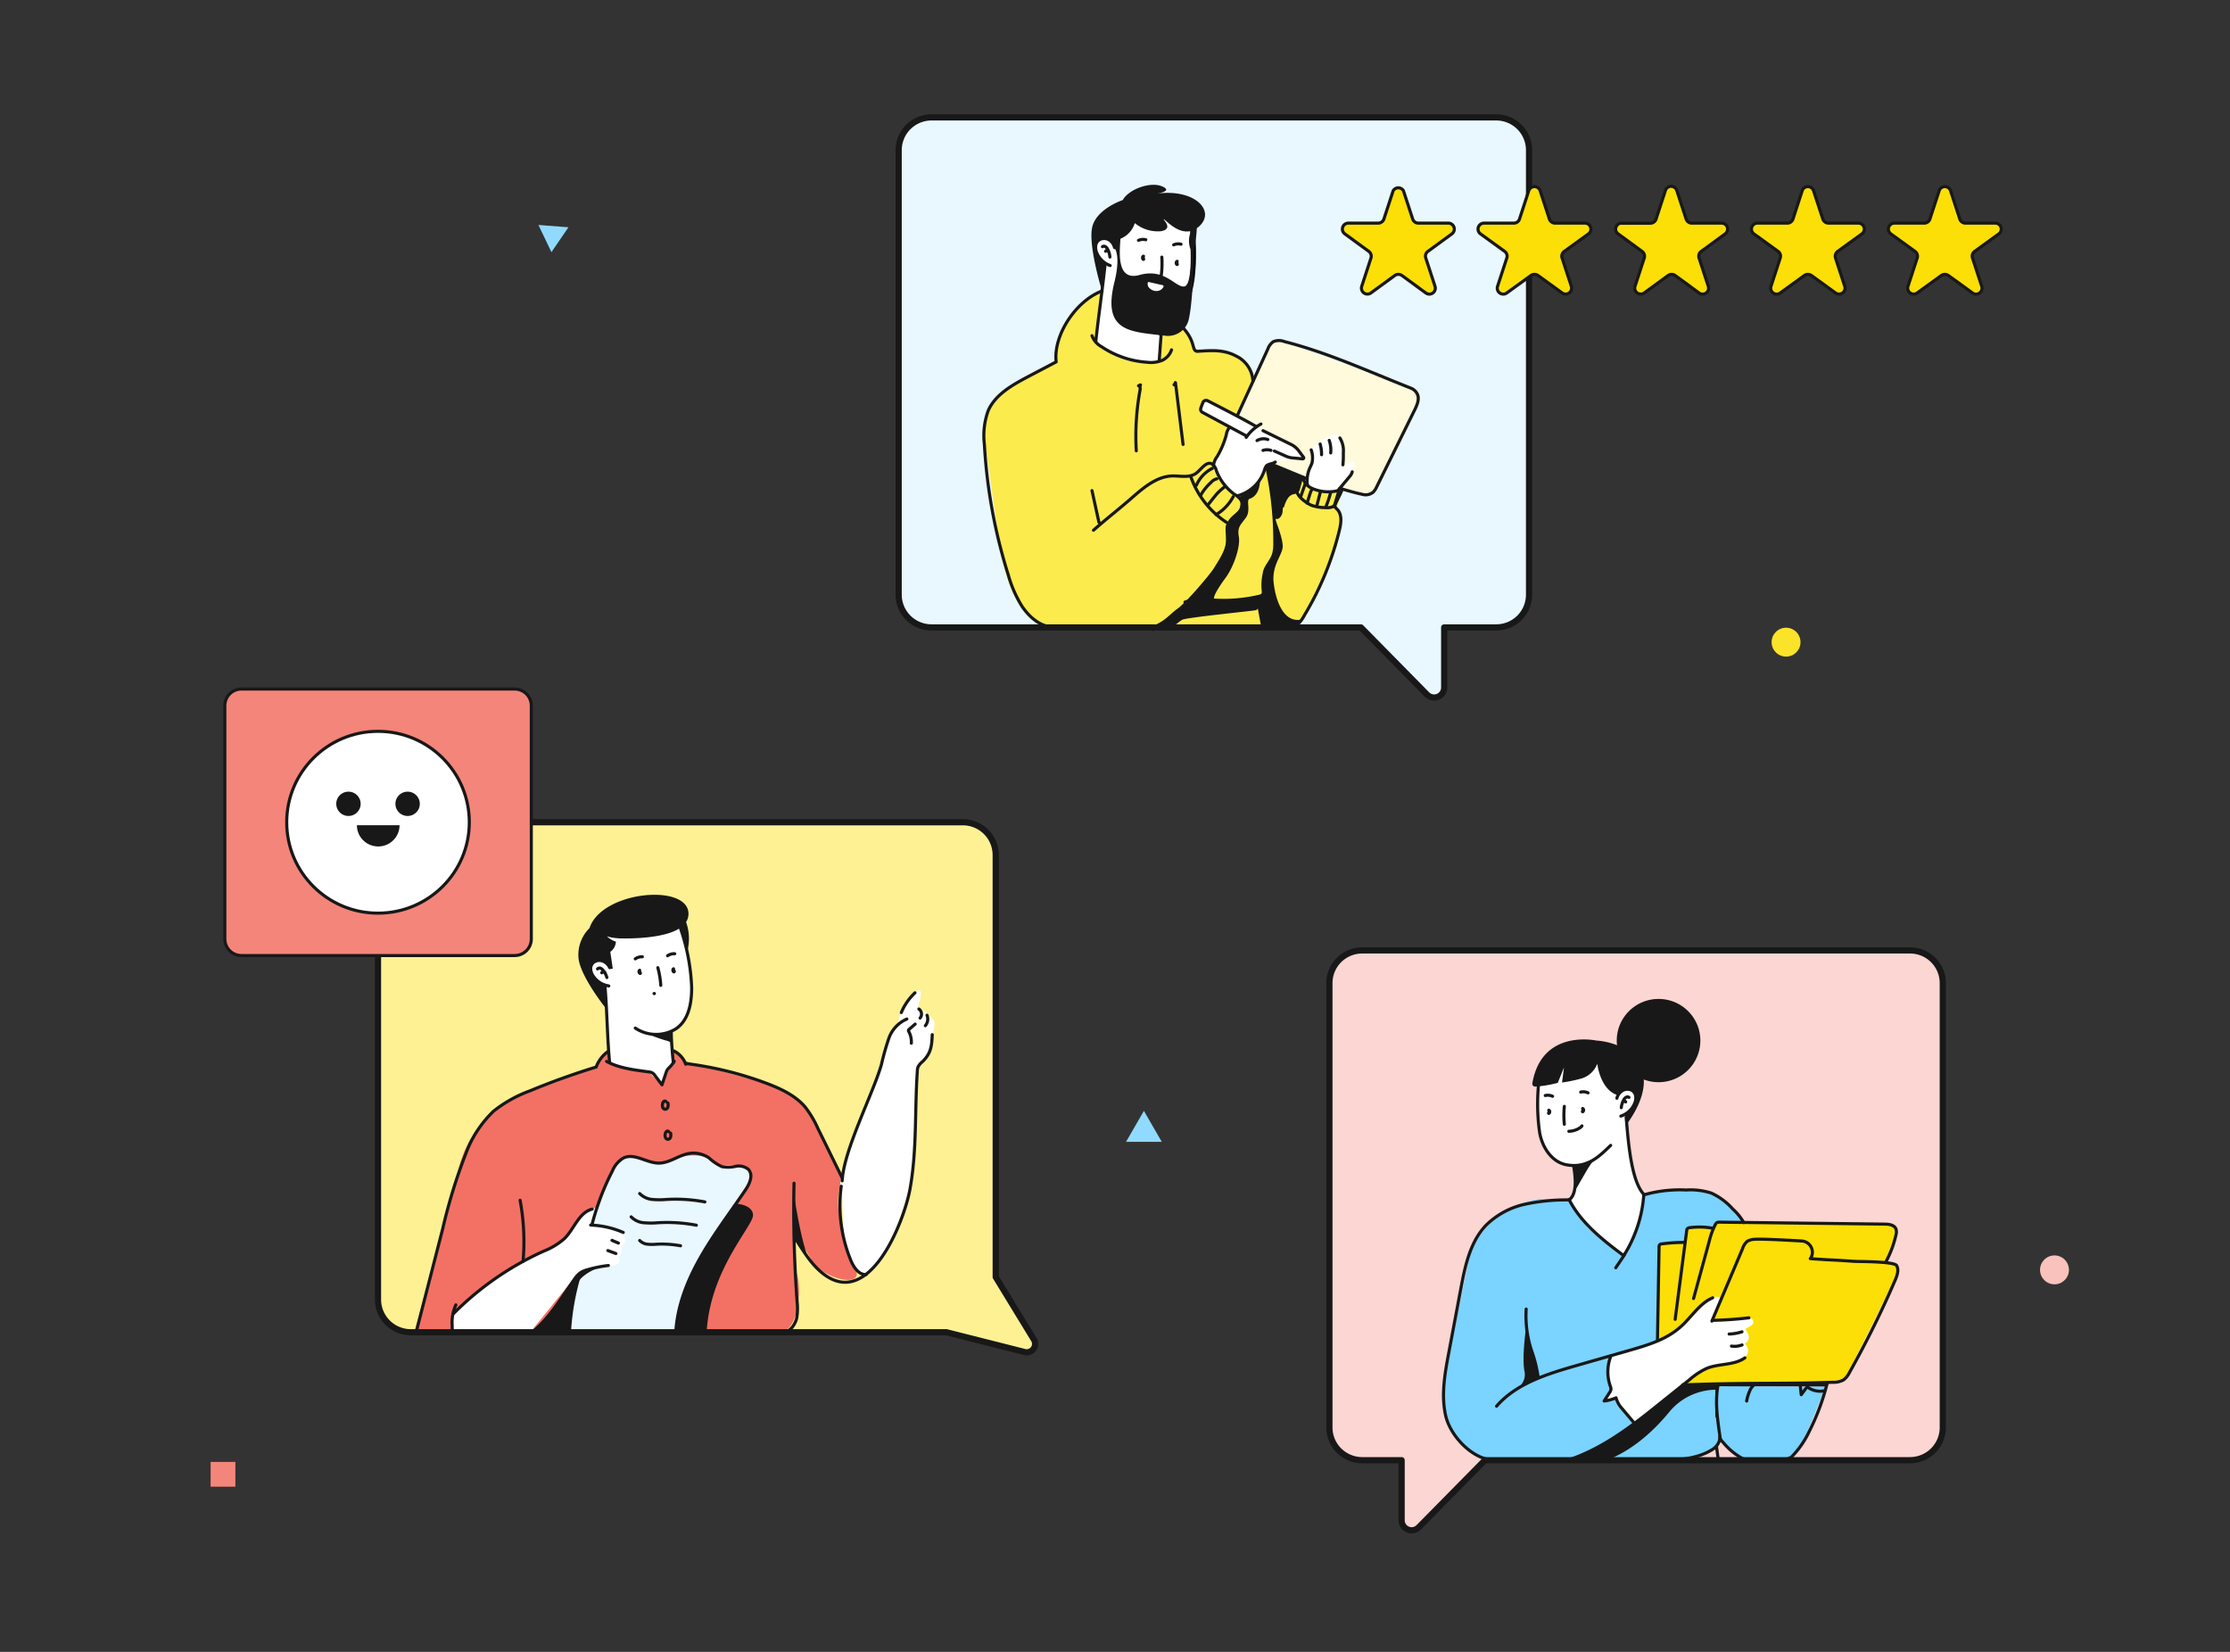
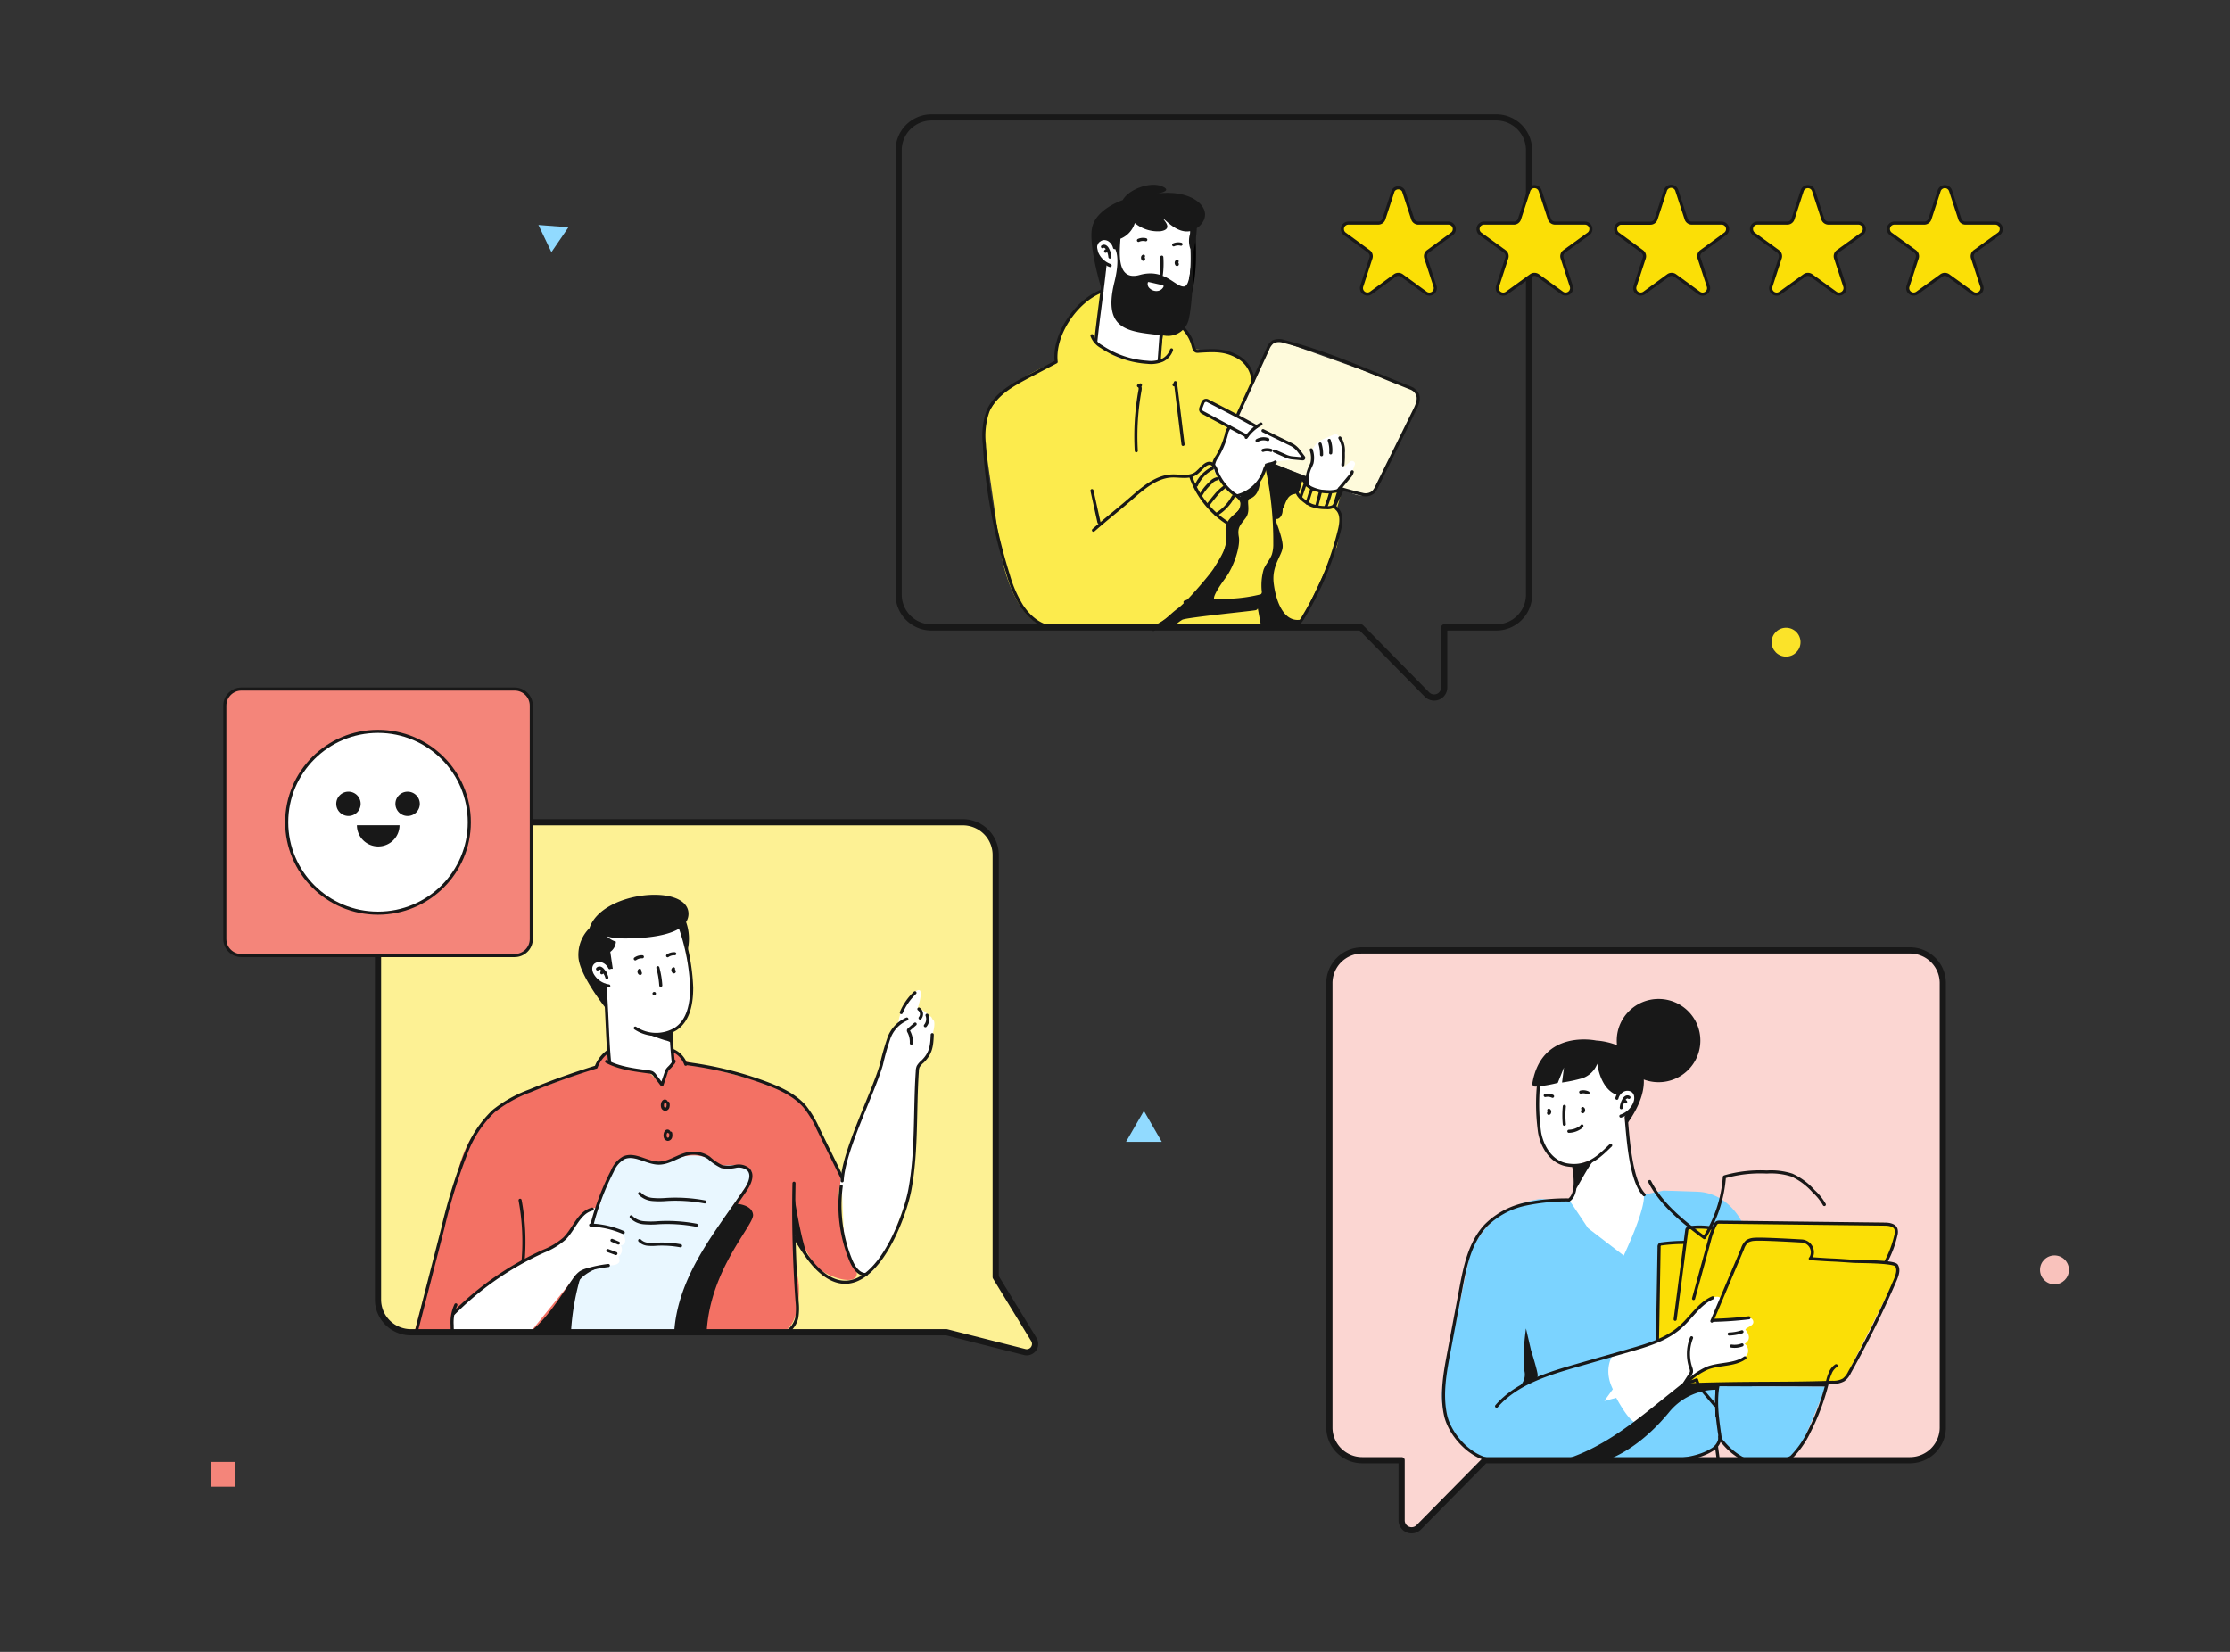
<svg xmlns="http://www.w3.org/2000/svg" xmlns:xlink="http://www.w3.org/1999/xlink" width="540" height="400" fill="none">
  <rect width="100%" height="100%" fill="#333333" stroke="none" />
  <style>.B{stroke-linejoin:round}.C{fill:#fff}.D{fill:#181818}.E{stroke-width:.75}.F{stroke:#181818}.G{stroke-linecap:round}</style>
  <path d="M462.219 230.142H329.586a7.98 7.98 0 0 0-5.627 2.32c-1.492 1.486-2.33 3.501-2.33 5.603v107.598c.003 2.1.842 4.114 2.334 5.599s3.513 2.321 5.623 2.324h9.555v14.565a2.4 2.4 0 0 0 .41 1.349c.269.399.652.709 1.098.89s.938.224 1.41.126a2.42 2.42 0 0 0 1.239-.681l16.006-16.249h102.938a7.99 7.99 0 0 0 5.623-2.324c1.491-1.485 2.33-3.499 2.334-5.599V238.065a7.9 7.9 0 0 0-.608-3.038 7.93 7.93 0 0 0-1.731-2.573 7.96 7.96 0 0 0-2.589-1.716 8 8 0 0 0-3.052-.596z" fill="#fbd6d2" />
  <path d="M250.228 324.293l-9.196-15.061V207.031c0-2.102-.838-4.117-2.33-5.603s-3.516-2.32-5.626-2.32H99.4c-2.11 0-4.134.835-5.626 2.32s-2.331 3.501-2.331 5.603v107.656a7.88 7.88 0 0 0 .603 3.033 7.91 7.91 0 0 0 1.725 2.572c.739.736 1.617 1.32 2.583 1.718s2.001.601 3.047.6h129.715l18.878 4.762c.4.109.823.093 1.214-.044s.731-.39.974-.725.377-.735.386-1.147a2.03 2.03 0 0 0-.339-1.163z" fill="#fdf194" />
-   <path d="M362.304 28.427H225.559a7.99 7.99 0 0 0-5.623 2.324 7.92 7.92 0 0 0-2.333 5.599v107.657c0 2.101.838 4.116 2.33 5.602s3.516 2.32 5.626 2.32h103.98l16.018 16.261a2.42 2.42 0 0 0 1.24.671 2.43 2.43 0 0 0 1.405-.131c.445-.182.825-.492 1.093-.89s.409-.866.408-1.345v-14.566h12.601a7.96 7.96 0 0 0 3.047-.6c.966-.397 1.843-.981 2.583-1.717s1.325-1.61 1.724-2.572a7.9 7.9 0 0 0 .603-3.033V36.407c.007-1.045-.193-2.082-.589-3.05s-.982-1.848-1.722-2.59a7.95 7.95 0 0 0-2.588-1.732c-.969-.402-2.008-.609-3.058-.609z" fill="#e9f7ff" />
  <path d="M315.34 149.887c.209 1.419-4.1 2.111-5.547 2.111h-54.527c-9.439 0-12.74-15.938-13.203-20.102l-3.776-26.294c-1.274-8.591 10.968-15.765 17.211-17.794-.071-3.234.735-6.428 2.333-9.245s3.929-5.153 6.747-6.762l2.316-1.292 13.898 16.757.718-5.513c.082-.635.352-1.232.776-1.714s.983-.826 1.605-.99 1.278-.138 1.886.072a3.23 3.23 0 0 1 1.524 1.109l1.853 4.336 6.636.507c2.024.046 3.951.864 5.387 2.285a7.85 7.85 0 0 1 2.327 5.35l-3.787 7.473 6.949 13.239 8.79 3.16a8.86 8.86 0 0 0 3.014 2.021c1.135.458 2.352.677 3.576.643l2.837-.092-1.158 4.013c1.622 2.364.846 4.74 0 9.226l-8.385 17.495z" fill="#fceb4d" />
  <path d="M269.326 85.72l-3.961-2.837 1.61-13.481-1.32-9.676a1.58 1.58 0 0 1 .255-.755 1.6 1.6 0 0 1 .59-.537l9.103-6.424c4.911-2.641 12.659.346 13.771 5.766l-2.166 15.061a4.59 4.59 0 0 1-.672 1.783 4.62 4.62 0 0 1-1.338 1.361 4.64 4.64 0 0 1-1.776.707c-.635.11-1.286.087-1.912-.068-.417 2.606-.116 6.124-.799 10.598-2.363.53-8.049.922-11.385-1.499z" class="C" />
  <g fill="#000">
    <path d="M287.95 53.637c.602 5.178.915 10.552-.255 15.673-.88 3.852-2.93 7.957-7.366 8.315-1.244.082-2.492-.096-3.663-.523a8.93 8.93 0 0 1-3.135-1.957c-.545-.519-1.367.3-.823.807 3.324 3.125 8.825 4.048 12.427.83s4.204-8.569 4.436-12.916c.129-3.417-.025-6.838-.463-10.229-.093-.727-1.251-.738-1.158 0z" />
    <path d="M275.245 77.117c1.419 1.041 2.913 1.978 4.47 2.802a4.46 4.46 0 0 1 1.251.773l.498-2.445a8.5 8.5 0 0 1-4.946-.508c-.417-.196.684.623-1.088-.496" />
    <path d="M274.944 77.567l2.872 1.903 1.505.842c.45.184.868.437 1.239.75a.6.6 0 0 0 .263.143c.098.024.201.023.299-.004s.187-.078.259-.149.124-.159.152-.256l.487-2.433c.024-.098.023-.2-.004-.297a.58.58 0 0 0-.148-.258.59.59 0 0 0-.555-.16c-1.351.246-2.743.159-4.053-.254-.417-.15-1.008-.577-1.344 0a.63.63 0 0 0 0 .623c.104.173 0-.138 0-.196l.081-.3.209-.208c-.174.104.579 0 .394-.069s.139.081.069 0l-.197-.104-.741-.45c-.637-.392-1.158.6-.591 1.003l.857.507a.84.84 0 0 0 .305.134c.109.024.222.025.332.005a.57.57 0 0 0 .211-.1c.063-.047.116-.106.155-.174s.063-.143.072-.221.002-.157-.021-.231a.66.66 0 0 0-.081-.185c-.092-.127 0 .196 0 .231l-.069.288-.209.208-.289.081a.52.52 0 0 1-.22-.058l.22.092a5.65 5.65 0 0 0 .729.288 7.81 7.81 0 0 0 1.46.3 11.87 11.87 0 0 0 2.999-.104l-.706-.715-.498 2.445.973-.254c-.415-.357-.879-.652-1.379-.877l-1.505-.83-2.965-1.96c-.135-.073-.293-.093-.441-.054a.6.6 0 0 0-.358.262c-.073.132-.092.288-.053.434s.132.272.261.351l.024.012z" />
  </g>
  <g class="D">
    <path d="M310.603 123.605c0-1.961 1.587-4.221 3.058-4.533.95-.196.776-.772.776-.772.234-.847.528-1.675.88-2.48.278-.45-1.691-.969-1.795-1.015l-4.529-2.087a3.54 3.54 0 0 0-1.864-.277c-.417 0-.232 1.442-.232 1.442l1.158 7.104c.015 1.331.147 2.658.394 3.967.359 1.441 2.096.6 2.154-1.349z" />
    <path d="M308.461 141.445c-.626-4.428 1.945-6.815 2.142-8.914s-2.142-7.577-2.142-7.577c.225 2.218.294 4.449.208 6.677a8.5 8.5 0 0 1-1.818 5.305c-1.483 2.007-1.077 4.348-1.008 5.49s.637 1.36-.81 1.891c-.259.072-.486.226-.649.438-.544-.565-2.317.15-3 .254s-5.848.334-7.03.288.556-2.837 2.479-5.455 3.567-7.496 3.161-9.825.325-2.803 1.668-4.613 0-4.267.927-4.613c2.779-.946 2.443-4.613 2.594-4.798l-1.969 2.468c-.817.614-1.739 1.075-2.722 1.361-1.158.161-.613.576-.463.68.325.641.423 1.373.278 2.076-.15 1.153-1.019 1.557-1.807 2.307a6.2 6.2 0 0 0-1.528 2.041c-.371.75-.081 1.983-.105 4.152s-1.922 4.843-2.849 6.4-6.717 8.338-8.755 9.814-2.595 2.549-5.154 3.864 3.891.865 3.891.865a9.37 9.37 0 0 1 2.316-1.961c1.159-.553 16.91-2.099 17.767-2.306.671-.173.706-1.038.579-1.915a27.16 27.16 0 0 1 .961 5.109c.081 2.018 1.158.565 5.003 1.003s4.714-1.983 4.714-1.983c-4.308 1.095-6.312-4.094-6.879-8.523zm-28.213-94.578c.822-.138 3.602-.703 1.158-1.741-2.861-1.222-8.107.715-9.532 3.321 0 0-6.404 2.099-7.4 6.596s2.386 15.419 2.386 15.419l.474-3.875s1.066-2.676.22-2.952-2.93-3.148-1.818-4.809a2.12 2.12 0 0 1 1.277-.917 2.13 2.13 0 0 1 1.561.214h.127a2.85 2.85 0 0 1 .772.828 2.83 2.83 0 0 1 .386 1.063s1.633 1.718 0 8.292c-3.058 12.351 4.112 11.982 12.566 13.02a5.18 5.18 0 0 0 3.475-.994 5.14 5.14 0 0 0 1.969-3.019c.857-3.737 1.227-12.432 1.158-16.434 0 0 .185-.842.37-1.96a27.89 27.89 0 0 0 .417-3.667 7.15 7.15 0 0 0 .602-.473c3.996-3.69-1.007-9.076-10.168-7.911zm1.505 22.558a1.83 1.83 0 0 1-.501.634 1.84 1.84 0 0 1-.726.358c-.368.082-.749.073-1.113-.026a2.32 2.32 0 0 1-.972-.539c-.216-.165-.377-.39-.464-.647s-.095-.534-.022-.795a.21.21 0 0 1 .069-.104c.061-.018.125-.018.185 0 .857.173 2.224.507 3.348.75a.28.28 0 0 1 .106.05.29.29 0 0 1 .077.09c.019.035.029.073.032.113s-.004.079-.019.116zm6.533-9.065c.092 2.249.208 8.926-1.599 9.018-2.166.115-4.632-4.486-10.736-2.791-5.791 1.614-4.772-5.928-4.633-8.776.826-.334 1.566-.846 2.167-1.501a5.96 5.96 0 0 0 1.308-2.282A8.79 8.79 0 0 0 281.035 56c3.348-.519.464-2.906.788-2.906s3.335 3.702 6.613 2.825a5.85 5.85 0 0 0-.15 4.44z" />
  </g>
  <path d="M328.057 119.695l-32.081-11.971 10.145-20.758c1.552-4.071 1.552-4.071 3.475-4.613l32.255 11.533c2.316.807 1.586 2.895.903 5.628l-9.265 18.083a4.38 4.38 0 0 1-2.316 2.076c-1.001.387-2.11.395-3.116.023z" fill="#fefadb" />
  <path d="M304.234 117.1l-4.205 3.379c-2.606-1.603-5.918-4.82-6.509-8.257l2.004-3.137 1.865-5.628-6.671-4.013 1.274-2.675 6.949 3.933 7.308 3.76 7.053 3.621 2.316 3.079s-9.184.554-9.335 1.269c-.394 2.225-.903 3.748-2.049 4.67zm23.209-2.848c-.336 1.718-2.872 4.74-4.633 4.613l-4.377-.381c-1.089-.092-1.749-1.499-1.865-2.572l1.274-4.474-.081-.415c-.196-.917-.065-1.874.371-2.705a4.05 4.05 0 0 1 2.015-1.851l2.953-1.28c1.401-.588 2.432 3.31 2.432 3.31.313.623-.208 3.402-.255 4.094v.669l1.691-1.499a.73.73 0 0 1 .384-.139c.138-.008.276.022.398.089a.73.73 0 0 1 .288.287c.067.122.097.259.088.397l-.683 1.857z" class="C" />
  <path d="M407.472 353.275l-30.61.242-17.708-.462s-12.254-5.766-9.625-18.452l6.382-30.745c1.358-3.575 3.66-6.718 6.662-9.099a21.38 21.38 0 0 1 10.397-4.429l7.181.45 13.029 13.205 4.853-14.693 4.783-.992 8.281.277c9.636.335 15.74 13.009 11.142 21.462l-15.137 25.187 8.86.404v9.618c2.339 5.489-4.865 8.061-8.49 8.027z" fill="#7bd3ff" />
  <path d="M395.323 282.626l2.722 6.712c.498 3.46-4.853 14.693-4.853 14.693l-8.651-6.643-4.378-6.551 4.47-9.952a7.51 7.51 0 0 1-3.025 1.106c-1.078.146-2.174.057-3.213-.261s-1.996-.858-2.805-1.581a7.47 7.47 0 0 1-1.878-2.609c-.816-1.88-1.212-3.914-1.158-5.962l.405-12.34 15.994-3.367 5.976 7.219c.474.576.811 1.251.985 1.975s.182 1.478.021 2.205-.484 1.408-.948 1.993-1.053 1.056-1.725 1.381l.752 3.033 1.309 8.949z" class="C" />
  <g class="D">
    <path d="M371.778 263.125a29.68 29.68 0 0 0 5.443-.911l1.494-3.714-.463 3.633c1.647-.227 3.277-.57 4.876-1.026.837-.28 1.601-.743 2.234-1.356a5.85 5.85 0 0 0 1.425-2.185c0 .162.753 6.424 5.004 7.646.235-.544.656-.987 1.188-1.251s1.141-.331 1.719-.19c2.212.38 1.876 4.313-1.1 6.1l.335 2.365c0-.162 6.092-7.474 3.475-13.736s-10.852-6.527-10.852-6.527-13.249-2.918-15.496 10.379c-.012.1-.002.2.029.295s.083.183.151.256a.69.69 0 0 0 .244.17c.093.038.193.056.294.052z" />
    <path d="M401.624 262.052c5.59 0 10.122-4.512 10.122-10.079s-4.532-10.079-10.122-10.079-10.123 4.512-10.123 10.079 4.532 10.079 10.123 10.079zm14.35 73.624c.335-.773-.499-.565-.499-.565l-7.145.242c-1.448-.15-1.413.461-1.413.461l-4.494 3.598s-2.571 2.065-7.957 6.182c-4.085 3.005-8.527 5.496-13.226 7.415-1.61.646 0 .508 0 .508h8.015c6.59-2.572 11.697-7.635 14.905-11.533 1.379-1.704 3.123-3.08 5.105-4.025a14.79 14.79 0 0 1 6.349-1.441h.244m-46.339-14.831s-1.031 7.012-.359 10.379-3.115 5.109-3.115 5.109a44.08 44.08 0 0 0 4.389-2.572c.915-.749 2.224-.276 1.853-2.133s-1.552-5.536-1.552-5.536l-1.216-5.247z" />
    <path d="M415.707 343.253c.591 0-.892-5.04 2.64-6.205s5.039.116 5.039.116.509-1.269.915-1.373 17.835 0 17.835 0 .996-1.314-.567-1.003-23.835.277-23.835.277h-2.316s-.128 6.746 0 8.142m-30.646-61.642a6.42 6.42 0 0 1-3.694.796l.648 5.432c2.653-4.613 3.695-6.654 5.061-7.577l-2.015 1.349z" />
  </g>
  <path d="M189.204 322.356h-88.796l11.049-40.745c.988-3.357 2.647-6.481 4.875-9.186a26.12 26.12 0 0 1 8.096-6.555l19.863-7.462 3.023-4.521v3.356l9.798 2.434 3.231 3.033 2.501-5.767.232-2.675 3.185 2.756c.29.242 13.771 3.725 20.233 5.547 2.027.577 9.057 4.221 9.184 6.32l8.339 16.238c-1.294 3.359-1.428 7.051-.382 10.494l3.475 11.36c2.212 4.878-5.942 3.045-9.868-.6l-4.957-8.511.301 9.63c1.934 3.725.741 14.854-3.382 14.854z" fill="#f37164" />
  <path d="M145.437 291.01s2.548-11.059 6.88-10.771 3.984 2.606 11.292.265 10.701 1.799 10.701 1.799 9.532-1.326 7.459 3.091-20.175 26.19-17.546 37.158l-26.638-.092s3.034-20.021 7.852-31.45z" fill="#e9f7ff" />
  <path d="M162.821 257.024l-2.501 5.766-1.471-1.879c-.439-.573-1.059-.979-1.761-1.154l-9.798-2.433-.637-16.445c-.324-1.707-4.632-3.656-4.308-9.134.074-1.421.64-2.773 1.603-3.825a6.18 6.18 0 0 1 3.678-1.941l14.882-2.192c.602-.097 1.218.046 1.714.398s.834.885.939 1.482l2.316 12.467c.625 4.025-1.436 9.699-4.98 11.752l.324 7.138z" class="C" />
  <path d="M156.15 250.035c1.598.742 3.247 1.37 4.934 1.88.488.098.958.273 1.39.519v-2.491c-1.566.639-3.288.799-4.946.462-.44-.127.8.461-1.158-.277m9.764-26.859c.427-.662.63-1.442.579-2.226-.452-7.15-21.033-5.259-23.974 3.713-.91.902-1.618 1.984-2.079 3.176a9.06 9.06 0 0 0-.597 3.744c.163 4.474 6.799 12.685 6.799 12.685l-.209-3.459c-.034-.496.278-2.088-.567-2.537a5.11 5.11 0 0 1-1.826-1.243c-.51-.542-.895-1.188-1.128-1.894a1.99 1.99 0 0 1-.102-.785c.018-.265.09-.524.211-.762a2.01 2.01 0 0 1 1.188-1.002c1.309-.404 2.803 1.003 3.22 1.914h.742l-.603-4.105c.398-.284.726-.653.961-1.08a3.22 3.22 0 0 0 .394-1.388 5.46 5.46 0 0 1-2.165-1.28 13.02 13.02 0 0 0 2.999.484c2.594.069 10.945.081 14.778-2.56.73 2.191 1.622 5.905 1.622 5.905a11.97 11.97 0 0 0-.243-7.3zM137.62 322.46s.336.392.428-1.753 1.459-9.042 1.459-9.042c.672-3.298 6.313-5.016 6.313-5.016l-3.544.818a6.2 6.2 0 0 0-3.209 2.307c-1.183 1.389-2.219 2.897-3.092 4.498-.486 1.337-5.316 6.608-6.208 7.461s.174.761.174.761h1.158m47.114-31.011s3.926.127 4.146 2.676-10.423 13.158-11.234 28.393h-6.949s-.672.369-.614-.773c.169-1.399.409-2.788.718-4.163 0 0 2.525-9.03 6.266-14.796l5.2-7.808 2.467-3.529zm14.026-2.468s1.575 11.037 3.474 15.512c0 0-3.37-4.141-3.405-6.597s-.162-5.432-.162-5.432" class="D" />
  <path d="M225.745 246.76c-.267-.98-1.055-.703-1.055-.703 0-1.154-2.455-1.938-2.455-1.938s1.089-3.229.603-4.163c-.325-.611-1.471.219-2.05 1.153a6.31 6.31 0 0 1-.649.808 10.86 10.86 0 0 0-2.618 5.766 19.68 19.68 0 0 0-4.099 9.676l-9.393 25.879c-.324.911-1.054 5.581-.116 5.823l.533 11.337c3.613 14.093 7.922 7.277 11.443 0l3.254-8.846a17.25 17.25 0 0 0 1.83-6.919l1.251-25.372h-.105l.105-1.061a7.58 7.58 0 0 0 3.161-4.82c.139-.83.383-2.618.661-3.783.185-.796.486-2.618-.301-2.814v-.023zm-90.928 54.584s-22.202 10.886-25.318 17.921l.116 3.298h18.82l11.443-14.115s4.841-2.307 7.436-2.053c0 0 3.763.3 2.432-2.088.416-.299.707-.743.814-1.243a2.06 2.06 0 0 0-.235-1.467s1.957-.242.59-2.71a12.88 12.88 0 0 0-7.887-2.306l1.517-4.129a5.36 5.36 0 0 0-2.053.552 5.35 5.35 0 0 0-1.676 1.305s-3.938 6.539-5.999 7.035z" class="C" />
  <g fill="#fbdf06">
    <path d="M456.613 305.634c.093 0 .093-.012 0 0h0z" />
    <path d="M457.47 305.691h-1.065.208l2.224-5.558c1.819-2.941-2.316-4.037-2.895-4.037l-38.845.127a1.44 1.44 0 0 0-.563-.205c-.201-.027-.404-.012-.598.044a1.43 1.43 0 0 0-.527.285 1.42 1.42 0 0 0-.362.476l-.313.634h-6.335l-.07 3.206-5.362.196c-.362.012-.706.165-.957.426s-.39.609-.386.97v33.075l42.852-.484c.962-.013 1.882-.402 2.558-1.084s1.055-1.602 1.055-2.561L459.3 308.92a2.17 2.17 0 0 0 .264-1.061c-.003-.37-.101-.733-.284-1.056s-.444-.593-.761-.788a2.21 2.21 0 0 0-1.049-.324z" />
  </g>
  <path d="M390.551 328.145s-2.443 3.322 0 8.246l-2.061 2.86 2.884-.773s2.779 5.259 4.528 5.951l16.099-12.455s1.216-1.303 4.47-1.43 6.266-1.511 6.752-2.849c.128-.414.125-.859-.01-1.271a2.11 2.11 0 0 0-.743-1.035s2.155-1.003.232-3.345c-.266-.334 1.263-.807 1.703-1.395s0-1.499-.904-1.58l-8.419.6a22.47 22.47 0 0 1 1.378-4.682c.764-1.43-1.807-1.281-3.672.415 0 0-6.428 7.934-10.087 8.58-3.834 1.695-12.15 4.163-12.15 4.163z" class="C" />
  <path d="M415.973 335.676l26.163.115-5.906 14.278a5.97 5.97 0 0 1-2.212 2.525 6 6 0 0 1-3.232.934h-5.652c-1.193 0-2.375-.234-3.477-.689a9.08 9.08 0 0 1-2.947-1.963 9.04 9.04 0 0 1-1.968-2.937 9.03 9.03 0 0 1-.688-3.464l-.081-8.799z" fill="#7bd3ff" />
  <g class="F B">
    <path d="M250.309 324.293l-9.196-15.061V207.031c-.003-2.101-.842-4.114-2.333-5.599a7.99 7.99 0 0 0-5.623-2.324H99.493a7.99 7.99 0 0 0-5.623 2.324c-1.492 1.485-2.331 3.498-2.334 5.599v107.656c0 2.101.838 4.116 2.331 5.602s3.516 2.321 5.626 2.321h129.714l18.832 4.762c.403.119.832.111 1.229-.022a2.04 2.04 0 0 0 .993-.723 2.03 2.03 0 0 0 .048-2.334h0zM362.304 28.427H225.571c-2.11.003-4.131.839-5.623 2.324a7.92 7.92 0 0 0-2.334 5.599v107.657c0 2.101.839 4.116 2.331 5.602a7.97 7.97 0 0 0 5.626 2.32h103.98l16.006 16.261c.339.34.771.572 1.242.667s.96.049 1.405-.132a2.43 2.43 0 0 0 1.095-.887 2.41 2.41 0 0 0 .415-1.343v-14.566h12.59a7.96 7.96 0 0 0 3.047-.6c.966-.397 1.843-.981 2.583-1.717a7.89 7.89 0 0 0 1.724-2.572 7.9 7.9 0 0 0 .603-3.033v-107.6c.007-1.045-.193-2.082-.589-3.05a7.91 7.91 0 0 0-1.722-2.59 7.95 7.95 0 0 0-2.588-1.732 7.98 7.98 0 0 0-3.058-.609h0z" stroke-width="1.5" />
    <g class="E G">
      <path d="M276.901 62.033a.35.35 0 0 0-.22.3.56.56 0 0 0 .081.381c0 .058.092.115.15.081s0-.092 0-.15l-.127-.346m8.269.979a.36.36 0 0 0-.22.3.57.57 0 0 0 .081.381c0 .058.093.115.151.081s0-.092 0-.15l-.128-.346m-16.11.76c-.774-.276-1.476-.72-2.055-1.301a5.48 5.48 0 0 1-1.292-2.055 3.2 3.2 0 0 1-.139-1.58 1.96 1.96 0 0 1 .298-.742 1.97 1.97 0 0 1 .571-.562 2.32 2.32 0 0 1 2.316 0c.688.427 1.179 1.106 1.367 1.891" />
      <path d="M266.964 59.738c.106-.076.234-.117.365-.117s.258.041.364.117a1.51 1.51 0 0 1 .498.577c.323.596.52 1.251.579 1.926m-1.042-1.396c.042-.072.108-.126.188-.151s.165-.021.24.013a.69.69 0 0 1 .348.334m-.961 3.459c-.579 5.639-1.599 12.432-2.178 18.072m16.145-4.406c-.359 2.087-.625 7.069-.81 9.168" />
      <path d="M281.337 62.263a21.75 21.75 0 0 1-.128 4.336m-5.524-8.394a2.73 2.73 0 0 1 1.772-.151m6.752 1.235a2.76 2.76 0 0 1 1.783-.151m-19.144 11.336c-6.208 2.307-11.837 10.587-11.096 17.16l-6.867 3.61c-3.811 2.018-7.899 4.313-9.613 8.257a17.76 17.76 0 0 0-.904 8.072 129.04 129.04 0 0 0 5.791 31.646c.739 2.677 1.859 5.237 3.324 7.599 1.552 2.307 3.984 4.613 6.949 5.006m10.354-23.433c3.961-3.46 5.687-4.682 9.648-8.142 2.71-2.364 5.791-4.866 9.358-4.993 1.957-.069 4.157.53 5.79-.612 1.309-.945 2.479-3.033 3.904-2.306a2.8 2.8 0 0 1 1.053 1.626 12.76 12.76 0 0 0 4.425 5.766 4.3 4.3 0 0 1 1.818 1.846c.799 2.306-3.023 3.701-3.474 6.1-.07.677-.046 1.36.069 2.03.22 2.929-1.274 5.709-2.918 8.165-4.03 5.809-9.19 10.754-15.172 14.542m-14.86-71.121c.425 1.137 1.248 2.082 2.317 2.664a22.4 22.4 0 0 0 11.118 3.771 7.21 7.21 0 0 0 3.602-.484c.521-.252.987-.605 1.369-1.038s.673-.939.855-1.487m2.304-5.86c3.614 3.667 2.514 5.766 3.73 6.181a1.94 1.94 0 0 0 .683 0c3.162-.184 5.976-.392 8.872 1.153a7.12 7.12 0 0 1 2.918 2.483c.727 1.078 1.144 2.333 1.204 3.63m-38.972 26.502l1.68 7.646m58.904-8.004c-.29 1.085-1.506 3.01-1.795 4.095-.093.322-.105-.323 0 0a2.5 2.5 0 0 0 .648.841c1.159 1.292.892 3.299.475 4.994a73.86 73.86 0 0 1-8.257 20.251c-.73 1.223-1.576 3.171-3.973 3.252" />
      <path d="M275.696 93.412l.464-.208c.003.08-.023.159-.075.221a.33.33 0 0 1-.204.114c.278.219.232.634.174.969-.879 4.834-1.182 9.754-.903 14.658m9.45-16.515c.209.184 0 .611-.301.53 0-.127.209-.161.301-.069s.138.218.139.346l1.738 14.161m11.28-4.162a3.68 3.68 0 0 0-.81 1.834 20.63 20.63 0 0 1-2.213 5.259 4.59 4.59 0 0 0-.891 2.145m11.5-10.022a10.56 10.56 0 0 0-3.579 3.229m2.63.784a3.07 3.07 0 0 1 1.28-.421c.452-.044.909.013 1.337.168m-1.17 2.63a3.06 3.06 0 0 1 1.934 0m1.031 2.824c-.625.473-1.598.37-2.131.946-.221.284-.383.61-.475.957a9.31 9.31 0 0 1-2.474 3.992 9.36 9.36 0 0 1-4.116 2.282" />
      <path d="M304.256 103.33c-2.316-1.407-9.427-5.062-11.813-6.285-.103-.055-.218-.087-.335-.095a.81.81 0 0 0-.344.052.83.83 0 0 0-.292.189.82.82 0 0 0-.187.292c-.232.588-.498 1.292-.533 1.453a.83.83 0 0 0 .055.525.84.84 0 0 0 .362.386l10.748 5.767m3.926-1.326l7.042 3.459c.629.358 1.177.841 1.61 1.419l1.158 1.557a.24.24 0 0 1 .053.131.25.25 0 0 1-.133.237c-.043.022-.092.03-.14.024l-2.456-.231a5.06 5.06 0 0 1-1.772-.507l-2.605-1.154m7.933 6.747l-8.593-3.552" />
      <path d="M299.612 100.655l7.401-16.146a3.7 3.7 0 0 1 1.343-1.788 3.7 3.7 0 0 1 2.699 0c10.528 2.71 19.585 6.92 30.726 11.325a2.83 2.83 0 0 1 1.297 1.153c.765 1.153.151 2.71-.463 3.967l-9.184 18.602a5.08 5.08 0 0 1-.915 1.419c-.376.298-.82.5-1.293.586a2.92 2.92 0 0 1-1.417-.091c-1.657-.334-3.718-.968-5.351-1.418m-7.864-.783c-.198-1.458.023-2.941.637-4.279.182-.354.341-.72.475-1.095.23-1.055.161-2.153-.197-3.172m2.166-1.418c.242.843.359 1.717.347 2.594m1.853-3.471c.339.973.461 2.008.359 3.033" />
      <path d="M324.455 106.052a5.85 5.85 0 0 1 .834 3.633 21.67 21.67 0 0 1-.104 2.871m2.258 1.696a2.63 2.63 0 0 1-.637 1.153l-2.803 3.356" />
      <path d="M315.456 115.705c.314.983.971 1.822 1.853 2.364 2.071 1.036 4.446 1.298 6.694.738m-17.291-5.939a84.1 84.1 0 0 1 1.992 18.798c.024.904-.093 1.807-.348 2.675-.451 1.338-1.494 2.388-2.015 3.702-.469 1.664-.614 3.402-.428 5.121a1.15 1.15 0 0 1-.027.502 1.14 1.14 0 0 1-.24.443 1.24 1.24 0 0 1-.579.243c-3.243.781-6.578 1.122-9.914 1.014-2.756-.08-5.594-.461-8.2.427" />
      <path d="M304.465 144.686l1.332 7.162m-17.431-36.397a21.93 21.93 0 0 0 8.606 11.025m-7.25-8.995c.769-1.763 2.133-3.203 3.856-4.071" />
      <path d="M290.718 120.006a11.58 11.58 0 0 1 2.49-3.136 2.68 2.68 0 0 1 1.447-.923m-2.096 6.262l1.158-1.476.904-1.096c.551-.602 1.156-1.154 1.806-1.649m-1.934 6.62c1.748-1.037 3.174-2.533 4.123-4.325m11.987 2.272a8.45 8.45 0 0 1 .846-1.96c.363-.626.957-1.086 1.656-1.281a2.33 2.33 0 0 0 .985-.322c.18-.202.3-.449.347-.716l.498-1.787c.116-.381.336-.865.741-.83m-1.586 3.333c0 1.222 2.478 2.998 3.59 3.402a10.69 10.69 0 0 0 3.474.53c.681.077 1.368-.069 1.957-.415" />
      <path d="M316.522 121.817l.602-1.937a6.14 6.14 0 0 1 .498-1.258m-2.675 1.707l1.158-3.321m2.756 5.512l.869-3.379s0-.103.092-.08m2.386.253a29.02 29.02 0 0 1-1.158 3.46m3.162-3.898l-1.158 3.794c-.029-.038-.045-.084-.045-.132a.22.22 0 0 1 .045-.133m49.951 136.822c-.824 4.959-.887 10.014-.185 14.992.579 3.379 2.791 7.196 6.613 7.854 5.154.888 8.049-2.307 10.597-4.717" />
      <path d="M383.244 268.43a.37.37 0 0 1 .151.126.38.38 0 0 1 .069.185.57.57 0 0 1-.093.381s-.093.104-.151.08 0-.103 0-.149l.128-.346m-8.304.126c.058.033.107.077.145.131s.064.116.075.181a.73.73 0 0 1-.093.38s-.104.104-.15.081c-.011-.01-.019-.021-.024-.034s-.009-.027-.009-.041.003-.028.009-.041a.1.1 0 0 1 .024-.034l.127-.346m17.349 1.153a5.47 5.47 0 0 0 2.087-1.26 5.45 5.45 0 0 0 1.33-2.038 3.16 3.16 0 0 0 .162-1.568c-.042-.266-.137-.521-.28-.749a1.98 1.98 0 0 0-.554-.577 2.32 2.32 0 0 0-1.158-.309c-.407 0-.806.106-1.158.309-.345.204-.645.474-.884.795a3.01 3.01 0 0 0-.506 1.073" />
      <path d="M394.455 265.731a.65.65 0 0 0-.73 0c-.219.139-.395.334-.51.565-.345.589-.554 1.247-.614 1.926m1.066-1.395c-.04-.074-.105-.13-.185-.158s-.166-.025-.244.008a.74.74 0 0 0-.359.334m.904 3.472c.475 5.651 1.158 15.534 4.354 18.821m-17.059-6.908c.324 2.099 1.031 6.665-1.158 8.199m-1.112-22.684c-.145 1.438-.145 2.887 0 4.325m5.733-7.599c-.552-.264-1.178-.329-1.772-.185m-6.81 1.015c-.554-.258-1.178-.323-1.772-.185m5.721 8.66c.945-.022 1.864-.31 2.652-.83a1.66 1.66 0 0 0 .51-.473m-3.174 17.922c-3.596-.053-7.186.303-10.701 1.061a19.21 19.21 0 0 0-9.335 5.062c-3.891 4.06-5.096 9.907-6.126 15.419l-2.873 15.269c-.961 5.052-1.911 10.264-.822 15.293s6.497 10.748 11.732 10.932m.626-13.089c4.794-5.524 12.264-7.796 19.306-9.826l12.821-3.679c4.355-1.245 8.872-2.583 12.277-5.57 2.698-2.306 4.632-5.766 7.933-7.173m8.767 4.844c-2.906.353-5.828.557-8.755.611m7.076 2.779a11.37 11.37 0 0 1-3.104.542m3.127 2.641a5.11 5.11 0 0 1-2.571.279m3.255 2.847c-2.595 1.845-6.185 1.337-9.15 2.514-1.53.698-2.947 1.619-4.204 2.733l-8.524 6.839c-6.416 5.155-13.157 10.114-20.975 12.685" />
      <path d="M407.472 335.353c16.018-.6 23.558-.196 36.274-.634a4.98 4.98 0 0 0 2.687-.588 4.84 4.84 0 0 0 1.425-1.8 237.14 237.14 0 0 0 11.095-22.419c.475-1.153.926-2.422.313-3.459s-9.266-.935-10.482-1.027c-7.192-.507-3.185-.138-10.423-.646.13-.151.236-.322.312-.507.166-.408.231-.85.189-1.288s-.188-.859-.428-1.229a2.74 2.74 0 0 0-.949-.895c-.383-.218-.814-.341-1.255-.359-5.166-.289-10.042-.531-11.362-.404a3.81 3.81 0 0 0-1.749.473c-.546.481-.947 1.104-1.158 1.799l-7.424 17.541m-4.436-5.478l3.788-13.839c.324-1.395.814-2.746 1.459-4.025.092-.219.25-.404.451-.53.191-.077.398-.109.603-.093l39.968.473c1.077 0 2.409.208 2.757 1.223a2.51 2.51 0 0 1 0 1.337c-.524 2.34-1.374 4.596-2.525 6.701m-50.96 13.793l2.803-21.543c.008-.117.039-.23.093-.334a.9.9 0 0 1 .306-.237.91.91 0 0 1 .377-.086c1.842-.231 3.708-.184 5.536.138m-6.752 3.437a42.87 42.87 0 0 0-5.582.357c-.181.001-.356.062-.498.173a.81.81 0 0 0-.15.288.8.8 0 0 0-.024.323l-.394 22.581m14.697 10.702c-.764 3.841-.231 7.808.313 11.694.128.616.128 1.252 0 1.869-.322.995-1.025 1.824-1.957 2.306-2.768 1.695-6.104 2.122-9.324 2.491" />
-       <path d="M415.649 350.265l.44 3.252m.371-5.617a2.37 2.37 0 0 0 .776 1.35c1.485 1.819 3.35 3.295 5.466 4.324m8.582.012c.896-.03 1.767-.297 2.525-.773 1.773-1.808 3.225-3.902 4.297-6.193 1.89-3.731 3.355-7.661 4.366-11.717m-19.515 4.36a10.01 10.01 0 0 1 .718-2.376 3.75 3.75 0 0 1 1.436-1.822m-26.974-45.75c3.307-.939 6.747-1.329 10.181-1.153a16.45 16.45 0 0 1 6.103.75 15.87 15.87 0 0 1 5.2 3.874 13.37 13.37 0 0 1 2.63 3.253m-42.297-5.571c2.907 5.674 8.107 9.768 13.238 13.586 2.811-4.424 4.478-9.471 4.853-14.693m-7.945 38.946c-.932 2.317-1.002 4.89-.197 7.254a2.05 2.05 0 0 1 .174.98 2.07 2.07 0 0 1-.301.646l-1.332 2.064a10.34 10.34 0 0 0 2.884-.773c.254.929.721 1.786 1.366 2.503l3.069 3.633" />
-       <path d="M435.894 335.042l.278 2.687 1.158-1.569a.61.61 0 0 1 .197-.184.54.54 0 0 1 .486.127 5.16 5.16 0 0 0 3.753.68m-72.2-19.79c-.219 3.601.289 7.208 1.494 10.61a31.83 31.83 0 0 1 1.401 5.87m18.797-26.478l1.552-2.307a8.71 8.71 0 0 0 .568-.946" />
+       <path d="M415.649 350.265l.44 3.252m.371-5.617a2.37 2.37 0 0 0 .776 1.35c1.485 1.819 3.35 3.295 5.466 4.324m8.582.012c.896-.03 1.767-.297 2.525-.773 1.773-1.808 3.225-3.902 4.297-6.193 1.89-3.731 3.355-7.661 4.366-11.717a10.01 10.01 0 0 1 .718-2.376 3.75 3.75 0 0 1 1.436-1.822m-26.974-45.75c3.307-.939 6.747-1.329 10.181-1.153a16.45 16.45 0 0 1 6.103.75 15.87 15.87 0 0 1 5.2 3.874 13.37 13.37 0 0 1 2.63 3.253m-42.297-5.571c2.907 5.674 8.107 9.768 13.238 13.586 2.811-4.424 4.478-9.471 4.853-14.693m-7.945 38.946c-.932 2.317-1.002 4.89-.197 7.254a2.05 2.05 0 0 1 .174.98 2.07 2.07 0 0 1-.301.646l-1.332 2.064a10.34 10.34 0 0 0 2.884-.773c.254.929.721 1.786 1.366 2.503l3.069 3.633" />
    </g>
    <path d="M462.508 230.142H329.875c-1.045-.002-2.08.202-3.046.6a7.94 7.94 0 0 0-2.583 1.717 7.89 7.89 0 0 0-1.725 2.572 7.9 7.9 0 0 0-.603 3.034v107.598c0 2.101.839 4.117 2.331 5.602s3.516 2.321 5.626 2.321h9.532v14.565a2.4 2.4 0 0 0 .413 1.341 2.43 2.43 0 0 0 1.093.885 2.44 2.44 0 0 0 1.403.129c.47-.097.901-.33 1.237-.671l16.017-16.249h102.927c2.11 0 4.134-.835 5.626-2.321s2.33-3.501 2.33-5.602V238.065c.002-1.04-.203-2.07-.601-3.031a7.91 7.91 0 0 0-1.722-2.571c-.737-.736-1.614-1.32-2.579-1.718s-1.998-.603-3.043-.603h0z" stroke-width="1.5" />
    <g class="E G">
      <path d="M164.674 224.479a49.6 49.6 0 0 1 2.815 14.681c0 3.46-.591 7.796-3.811 9.964a9.12 9.12 0 0 1-4.947 1.356c-1.746-.031-3.446-.562-4.897-1.529" />
      <path d="M154.899 234.951c-.054.039-.098.091-.126.152a.39.39 0 0 0-.036.194c.01.132.063.258.151.357 0 0 .116.093.162.058s0-.104 0-.161l-.186-.312m8.235-.646a.42.42 0 0 0-.123.154c-.028.06-.041.126-.039.192.015.134.072.259.162.358 0 0 .104.092.162 0s0-.104 0-.15l-.185-.311m-15.658 3.909c-.814-.121-1.59-.423-2.271-.882a5.51 5.51 0 0 1-1.667-1.77c-.275-.462-.427-.986-.44-1.523-.005-.267.046-.533.147-.781s.252-.472.443-.66c.315-.267.696-.445 1.103-.516s.827-.033 1.214.112c.755.288 1.366.859 1.702 1.592" />
      <path d="M144.696 234.628a.65.65 0 0 1 .332-.198c.128-.031.263-.022.386.025.235.104.439.267.591.473a4.59 4.59 0 0 1 .949 1.776" />
      <path d="M145.727 235.563c0-.162.22-.243.394-.22a.68.68 0 0 1 .405.267m11.94 4.98c-.03-.011-.063-.011-.092 0m-11.906-2.018c.533 5.64.579 13.078 1.158 18.729m14.929-7.392c0 2.11.266 5.339.498 7.427m-3.753-23.008a21.54 21.54 0 0 1 .707 4.279m-6.173-6.424a2.71 2.71 0 0 1 1.714-.496m6.115-.254c.504-.35 1.112-.52 1.726-.484m-19.04 27.436c-5.405 1.661-10.748 3.583-16.029 5.766-3.163 1.149-6.119 2.796-8.756 4.879a27.19 27.19 0 0 0-6.752 10.287 131.64 131.64 0 0 0-5.594 18.163l-6.393 24.899m43.524-63.971c.57-1.545 1.595-2.884 2.941-3.84m15.531-.242a5.79 5.79 0 0 1 1.975 1.349c.556.582.984 1.273 1.257 2.03m.301-.139c6.558.834 12.998 2.421 19.19 4.729 3.475 1.314 7.077 2.952 9.474 5.835a24.41 24.41 0 0 1 3.011 5.063l5.884 11.994" />
      <path d="M203.936 285.936c.348-7.381 7.447-21.047 9.497-28.139a62.89 62.89 0 0 1 1.795-6.343c.362-1.041.936-1.996 1.688-2.804a7.99 7.99 0 0 1 2.679-1.89m-1.344-1.568c.756-1.809 1.885-3.439 3.312-4.786m.95 3.932a1.51 1.51 0 0 1 .419.449c.107.177.176.374.204.578a1.5 1.5 0 0 1-.046.611 1.49 1.49 0 0 1-.287.542m1.679-.68a2.53 2.53 0 0 1 .144 1.323c-.072.446-.261.865-.549 1.214m-2.467-.392l-1.448 1.257c-.079.058-.14.138-.173.23-.014.118.014.237.08.335.462.859.674 1.829.614 2.802m5.062-2.064c-.105 2.825-.325 4.509-2.317 6.493-.435.346-.804.768-1.089 1.245-.143.368-.214.759-.208 1.153-.649 9.515-.058 19.191-1.795 28.613-1.448 7.842-9.81 29.246-21.102 20.308-2.664-2.11-4.505-5.039-6.949-8.972m-45.4-42.359c3.104 1.661 6.717 2.053 10.203 2.537.294.019.581.094.846.219.291.186.536.435.718.727l1.645 2.18.995-2.941a3.61 3.61 0 0 1 .29-.681 4.71 4.71 0 0 1 .602-.668c.417-.427.779-.903 1.077-1.419m29.012 29.535a306.12 306.12 0 0 0 .742 28.647 14.33 14.33 0 0 1-.081 3.978c-.278 1.303-1.483 3.391-3.081 3.402m-80.203-4.278c6.323-6.408 13.784-11.593 22.005-15.292a17.27 17.27 0 0 0 4.992-3.01c2.385-2.307 3.474-6.343 6.763-7.174m7.505 5.651c-2.494-1.079-5.169-1.686-7.887-1.787m4.286 9.791c-1.714.197-3.407.541-5.062 1.026-.601.149-1.175.391-1.702.715a6.63 6.63 0 0 0-1.506 1.65c-3.196 4.509-5.791 9.087-10.076 12.685m19.226-22.165l1.552.657m-2.56 1.811l1.957.726m14.512 18.868c.406-6.424 2.884-12.571 6.092-18.164s7.134-10.737 10.748-16.065c1.019-1.511 1.992-3.633.764-4.982a3.61 3.61 0 0 0-1.472-.753 3.63 3.63 0 0 0-1.655-.02 8.49 8.49 0 0 1-3.324.069 11.98 11.98 0 0 1-3.104-2.098 6.64 6.64 0 0 0-2.384-1.025 6.67 6.67 0 0 0-2.596-.036c-2.501.472-4.632 2.306-7.192 2.306-2.919 0-5.791-2.468-8.489-1.28-1.245.727-2.211 1.847-2.745 3.183a61.65 61.65 0 0 0-4.946 13.009m-2.883 11.728a60.15 60.15 0 0 0-2.571 14.174m-27.507-6.482a10.13 10.13 0 0 0-.892 5.029 7.06 7.06 0 0 0 .116 1.556" />
      <path d="M203.705 287.239a35.03 35.03 0 0 0 2.316 17.933c.683 1.673 1.899 3.541 3.706 3.46m-83.782-17.991a54.98 54.98 0 0 1 .718 14.785m28.236-16.411c.813.821 1.893 1.328 3.046 1.43s2.319.1 3.475 0a38.22 38.22 0 0 1 9.265.6m-17.847 3.61a4.78 4.78 0 0 0 3.046 1.43 20.15 20.15 0 0 0 3.474 0 38.13 38.13 0 0 1 9.266.6m-13.725 3.701c.513.519 1.195.839 1.923.9.724.069 1.453.069 2.177 0 1.939-.1 3.883.027 5.791.381m-3.498-34.898c-.029-.04-.067-.074-.11-.1a.37.37 0 0 0-.141-.048c-.05-.007-.1-.003-.149.011a.36.36 0 0 0-.132.068.95.95 0 0 0-.301.507 1.57 1.57 0 0 0 0 .865.72.72 0 0 0 .227.368.73.73 0 0 0 .398.174c.158-.016.307-.081.426-.187a.74.74 0 0 0 .234-.401 2.05 2.05 0 0 0 0-.922" />
      <path d="M161.941 274.058c-.029-.042-.065-.077-.108-.103s-.091-.044-.141-.052-.101-.005-.149.008-.095.035-.135.066c-.152.137-.257.319-.301.519a1.59 1.59 0 0 0 0 .865c.037.141.117.268.229.363s.25.153.397.167a.76.76 0 0 0 .423-.182c.118-.104.201-.241.237-.394.069-.308.069-.627 0-.934" />
    </g>
  </g>
  <use xlink:href="#B" fill="#f4857a" />
  <use xlink:href="#C" class="C" />
  <path d="M84.379 197.586c1.631 0 2.953-1.317 2.953-2.941s-1.322-2.941-2.953-2.941-2.953 1.317-2.953 2.941 1.322 2.941 2.953 2.941zm14.326 0a2.95 2.95 0 0 0 2.954-2.941 2.95 2.95 0 0 0-2.954-2.941c-1.631 0-2.953 1.317-2.953 2.941s1.322 2.941 2.953 2.941zm-12.276 2.248h10.319a5.11 5.11 0 0 1-.392 1.964 5.12 5.12 0 0 1-1.117 1.665 5.15 5.15 0 0 1-1.672 1.113 5.17 5.17 0 0 1-3.948.003 5.15 5.15 0 0 1-1.676-1.112 5.11 5.11 0 0 1-1.514-3.633z" class="D" />
  <g class="B E F">
    <use xlink:href="#B" />
    <use xlink:href="#C" />
  </g>
  <g fill="#fbdf06">
    <path d="M339.847 46.187l2.235 6.839a1.43 1.43 0 0 0 .523.728 1.44 1.44 0 0 0 .855.276h7.262a1.46 1.46 0 0 1 .848.278c.246.179.429.431.522.72s.094.6 0 .889a1.45 1.45 0 0 1-.524.719l-5.791 4.233a1.43 1.43 0 0 0-.527.722 1.42 1.42 0 0 0 .006.892l2.235 6.839a1.44 1.44 0 0 1-.523 1.623 1.46 1.46 0 0 1-.858.275 1.45 1.45 0 0 1-.854-.283l-5.791-4.232a1.49 1.49 0 0 0-1.703 0l-5.79 4.232a1.45 1.45 0 0 1-1.7-.005 1.44 1.44 0 0 1-.525-.72 1.43 1.43 0 0 1 .001-.89l2.235-6.839a1.44 1.44 0 0 0-.005-.893 1.45 1.45 0 0 0-.528-.722l-5.79-4.233c-.248-.179-.431-.432-.525-.722s-.094-.602.001-.891.28-.541.528-.72a1.45 1.45 0 0 1 .853-.273h7.227c.306 0 .605-.098.853-.278s.431-.434.525-.725l2.235-6.839a1.44 1.44 0 0 1 .529-.517 1.45 1.45 0 0 1 1.432 0 1.44 1.44 0 0 1 .529.517zm33.1 0l2.236 6.839a1.44 1.44 0 0 0 .524.725c.247.18.547.278.854.278h7.227a1.45 1.45 0 0 1 .852.273 1.44 1.44 0 0 1 .528.72c.095.289.096.601.002.891a1.44 1.44 0 0 1-.525.722l-5.849 4.233a1.45 1.45 0 0 0-.533 1.615l2.236 6.839a1.44 1.44 0 0 1 0 .89c-.094.289-.278.541-.524.72s-.544.276-.849.277a1.45 1.45 0 0 1-.851-.272l-5.849-4.232a1.49 1.49 0 0 0-.851-.268 1.48 1.48 0 0 0-.851.268l-5.849 4.232a1.45 1.45 0 0 1-2.241-.717c-.094-.292-.092-.606.006-.897l2.235-6.839a1.43 1.43 0 0 0-.521-1.614l-5.849-4.233c-.246-.179-.43-.431-.524-.719s-.094-.6 0-.889a1.44 1.44 0 0 1 .522-.72 1.45 1.45 0 0 1 .848-.278h7.238a1.43 1.43 0 0 0 .85-.277 1.42 1.42 0 0 0 .517-.727l2.235-6.839c.094-.291.278-.544.525-.724a1.45 1.45 0 0 1 1.706 0c.248.18.432.433.525.724zm33.112 0l2.236 6.839a1.43 1.43 0 0 0 .523.728 1.44 1.44 0 0 0 .855.276h7.227a1.45 1.45 0 0 1 .847.278 1.44 1.44 0 0 1 .523.72c.094.289.093.6-.001.889a1.43 1.43 0 0 1-.524.719l-5.79 4.233a1.43 1.43 0 0 0-.522 1.614l2.236 6.839a1.44 1.44 0 0 1 .005.897c-.094.292-.28.546-.529.726a1.45 1.45 0 0 1-.857.275 1.46 1.46 0 0 1-.855-.283l-5.791-4.232c-.249-.174-.546-.268-.851-.268a1.48 1.48 0 0 0-.851.268l-5.791 4.232a1.45 1.45 0 0 1-.851.272c-.305-.001-.602-.098-.849-.277a1.44 1.44 0 0 1-.524-1.61l2.236-6.839a1.45 1.45 0 0 0-.005-.893c-.096-.29-.28-.542-.528-.722l-5.791-4.233a1.44 1.44 0 0 1-.504-.657c-.1-.263-.121-.55-.059-.825s.202-.526.405-.721a1.45 1.45 0 0 1 .737-.381h7.227a1.45 1.45 0 0 0 .853-.278 1.44 1.44 0 0 0 .525-.725l2.236-6.839a1.44 1.44 0 0 1 .508-.783 1.45 1.45 0 0 1 1.772-.015 1.44 1.44 0 0 1 .522.774z" />
    <use xlink:href="#D" />
    <path d="M472.33 46.187l2.235 6.839a1.43 1.43 0 0 0 .523.728 1.44 1.44 0 0 0 .855.276h7.227c.305.002.602.099.848.278s.429.431.522.72.094.6 0 .889-.278.541-.524.719l-5.849 4.233c-.246.181-.428.434-.522.724a1.45 1.45 0 0 0 .001.891l2.235 6.839c.098.291.099.605.005.897a1.44 1.44 0 0 1-.528.726c-.249.18-.55.276-.858.275a1.45 1.45 0 0 1-.854-.283l-5.849-4.232c-.249-.174-.547-.268-.851-.268s-.602.093-.851.268l-5.849 4.232a1.45 1.45 0 0 1-.851.272c-.305-.001-.602-.098-.849-.277a1.44 1.44 0 0 1-.524-1.61l2.235-6.839a1.43 1.43 0 0 0-.002-.894c-.095-.29-.281-.542-.53-.721l-5.849-4.233c-.247-.179-.431-.432-.525-.722s-.093-.602.002-.891a1.44 1.44 0 0 1 .528-.72 1.45 1.45 0 0 1 .852-.273h7.227a1.45 1.45 0 0 0 .853-.278 1.44 1.44 0 0 0 .525-.725l2.235-6.839a1.44 1.44 0 0 1 .526-.724 1.45 1.45 0 0 1 1.705 0 1.44 1.44 0 0 1 .526.724z" />
  </g>
  <g class="B E F">
    <path d="M339.847 46.187l2.235 6.839a1.43 1.43 0 0 0 .523.728 1.44 1.44 0 0 0 .855.276h7.262a1.46 1.46 0 0 1 .848.278c.246.179.429.431.522.72s.094.6 0 .889a1.45 1.45 0 0 1-.524.719l-5.791 4.233a1.43 1.43 0 0 0-.527.722 1.42 1.42 0 0 0 .006.892l2.235 6.839a1.44 1.44 0 0 1-.523 1.623 1.46 1.46 0 0 1-.858.275 1.45 1.45 0 0 1-.854-.283l-5.791-4.232a1.49 1.49 0 0 0-1.703 0l-5.79 4.232a1.45 1.45 0 0 1-1.7-.005 1.44 1.44 0 0 1-.525-.72 1.43 1.43 0 0 1 .001-.89l2.235-6.839a1.44 1.44 0 0 0-.005-.893 1.45 1.45 0 0 0-.528-.722l-5.79-4.233c-.248-.179-.431-.432-.525-.722s-.094-.602.001-.891.28-.541.528-.72a1.45 1.45 0 0 1 .853-.273h7.227c.306 0 .605-.098.853-.278s.431-.434.525-.725l2.235-6.839a1.44 1.44 0 0 1 .529-.517 1.45 1.45 0 0 1 1.432 0 1.44 1.44 0 0 1 .529.517h0zm33.1 0l2.236 6.839a1.44 1.44 0 0 0 .524.725c.247.18.547.278.854.278h7.227a1.45 1.45 0 0 1 .852.273 1.44 1.44 0 0 1 .528.72c.095.289.096.601.002.891a1.44 1.44 0 0 1-.525.722l-5.849 4.233a1.45 1.45 0 0 0-.533 1.615l2.236 6.839a1.44 1.44 0 0 1 0 .89c-.094.289-.278.541-.524.72s-.544.276-.849.277a1.45 1.45 0 0 1-.851-.272l-5.849-4.232a1.49 1.49 0 0 0-.851-.268 1.48 1.48 0 0 0-.851.268l-5.849 4.232a1.45 1.45 0 0 1-2.241-.717c-.094-.292-.092-.606.006-.897l2.235-6.839a1.43 1.43 0 0 0-.521-1.614l-5.849-4.233c-.246-.179-.43-.431-.524-.719s-.094-.6 0-.889a1.44 1.44 0 0 1 .522-.72 1.45 1.45 0 0 1 .848-.278h7.238a1.43 1.43 0 0 0 .85-.277 1.42 1.42 0 0 0 .517-.727l2.235-6.839c.094-.291.278-.544.525-.724a1.45 1.45 0 0 1 1.706 0c.248.18.432.433.525.724h0zm33.112 0l2.236 6.839a1.43 1.43 0 0 0 .523.728 1.44 1.44 0 0 0 .855.276h7.227a1.45 1.45 0 0 1 .847.278 1.44 1.44 0 0 1 .523.72c.094.289.093.6-.001.889a1.43 1.43 0 0 1-.524.719l-5.79 4.233a1.43 1.43 0 0 0-.522 1.614l2.236 6.839a1.44 1.44 0 0 1 .005.897c-.094.292-.28.546-.529.726a1.45 1.45 0 0 1-.857.275 1.46 1.46 0 0 1-.855-.283l-5.791-4.232c-.249-.174-.546-.268-.851-.268a1.48 1.48 0 0 0-.851.268l-5.791 4.232a1.45 1.45 0 0 1-.851.272c-.305-.001-.602-.098-.849-.277a1.44 1.44 0 0 1-.524-1.61l2.236-6.839a1.45 1.45 0 0 0-.005-.893c-.096-.29-.28-.542-.528-.722l-5.791-4.233a1.44 1.44 0 0 1-.504-.657c-.1-.263-.121-.55-.059-.825s.202-.526.405-.721a1.45 1.45 0 0 1 .737-.381h7.227a1.45 1.45 0 0 0 .853-.278 1.44 1.44 0 0 0 .525-.725l2.236-6.839a1.44 1.44 0 0 1 .508-.783 1.45 1.45 0 0 1 1.772-.015 1.44 1.44 0 0 1 .522.774h0z" />
    <use xlink:href="#D" />
    <path d="M472.33 46.187l2.235 6.839a1.43 1.43 0 0 0 .523.728 1.44 1.44 0 0 0 .855.276h7.227c.305.002.602.099.848.278s.429.431.522.72.094.6 0 .889-.278.541-.524.719l-5.849 4.233c-.246.181-.428.434-.522.724a1.45 1.45 0 0 0 .001.891l2.235 6.839c.098.291.099.605.005.897a1.44 1.44 0 0 1-.528.726c-.249.18-.55.276-.858.275a1.45 1.45 0 0 1-.854-.283l-5.849-4.232c-.249-.174-.547-.268-.851-.268s-.602.093-.851.268l-5.849 4.232a1.45 1.45 0 0 1-.851.272c-.305-.001-.602-.098-.849-.277a1.44 1.44 0 0 1-.524-1.61l2.235-6.839a1.43 1.43 0 0 0-.002-.894c-.095-.29-.281-.542-.53-.721l-5.849-4.233c-.247-.179-.431-.432-.525-.722s-.093-.602.002-.891a1.44 1.44 0 0 1 .528-.72 1.45 1.45 0 0 1 .852-.273h7.227a1.45 1.45 0 0 0 .853-.278 1.44 1.44 0 0 0 .525-.725l2.235-6.839a1.44 1.44 0 0 1 .526-.724 1.45 1.45 0 0 1 1.705 0 1.44 1.44 0 0 1 .526.724h0z" />
  </g>
  <path d="M130.379 54.475l7.273.559-4.121 6.019-3.152-6.578z" fill="#91daff" />
  <circle cx="432.5" cy="155.5" r="3.5" fill="#fbe329" />
  <path fill="#f4857a" d="M51 354h6v6h-6z" />
  <circle cx="497.5" cy="307.5" r="3.5" fill="#f9c2bc" />
  <path d="M277 269l4.33 7.5h-8.66L277 269z" fill="#91daff" />
  <defs>
    <path id="B" d="M124.625 166.851H58.471c-2.226 0-4.03 1.797-4.03 4.014v56.509c0 2.217 1.804 4.013 4.03 4.013h66.155c2.226 0 4.03-1.796 4.03-4.013v-56.509c0-2.217-1.804-4.014-4.03-4.014z" />
    <path id="C" d="M91.536 221.123c12.211 0 22.11-9.856 22.11-22.015s-9.899-22.016-22.11-22.016-22.109 9.857-22.109 22.016 9.899 22.015 22.109 22.015z" />
    <path id="D" d="M439.16 46.187l2.235 6.839a1.44 1.44 0 0 0 .525.725 1.45 1.45 0 0 0 .853.278H450a1.45 1.45 0 0 1 .852.273 1.44 1.44 0 0 1 .528.72c.095.289.096.601.002.891s-.278.543-.525.722l-5.849 4.233a1.46 1.46 0 0 0-.528.722 1.45 1.45 0 0 0-.004.893l2.235 6.839a1.43 1.43 0 0 1 0 .89 1.44 1.44 0 0 1-.524.72c-.247.179-.544.276-.849.277s-.603-.094-.851-.272l-5.849-4.232c-.249-.174-.546-.268-.851-.268s-.602.093-.851.268l-5.849 4.232a1.45 1.45 0 0 1-.854.283c-.308.002-.609-.095-.858-.275a1.44 1.44 0 0 1-.523-1.623l2.235-6.839a1.42 1.42 0 0 0 .006-.892 1.43 1.43 0 0 0-.527-.722l-5.849-4.233a1.44 1.44 0 0 1-.523-.719 1.43 1.43 0 0 1-.001-.889c.093-.289.276-.541.522-.72s.543-.277.848-.278h7.239c.306 0 .605-.098.853-.278s.431-.434.525-.725l2.223-6.839a1.44 1.44 0 0 1 .526-.724 1.45 1.45 0 0 1 1.705 0 1.44 1.44 0 0 1 .526.724z" />
  </defs>
</svg>